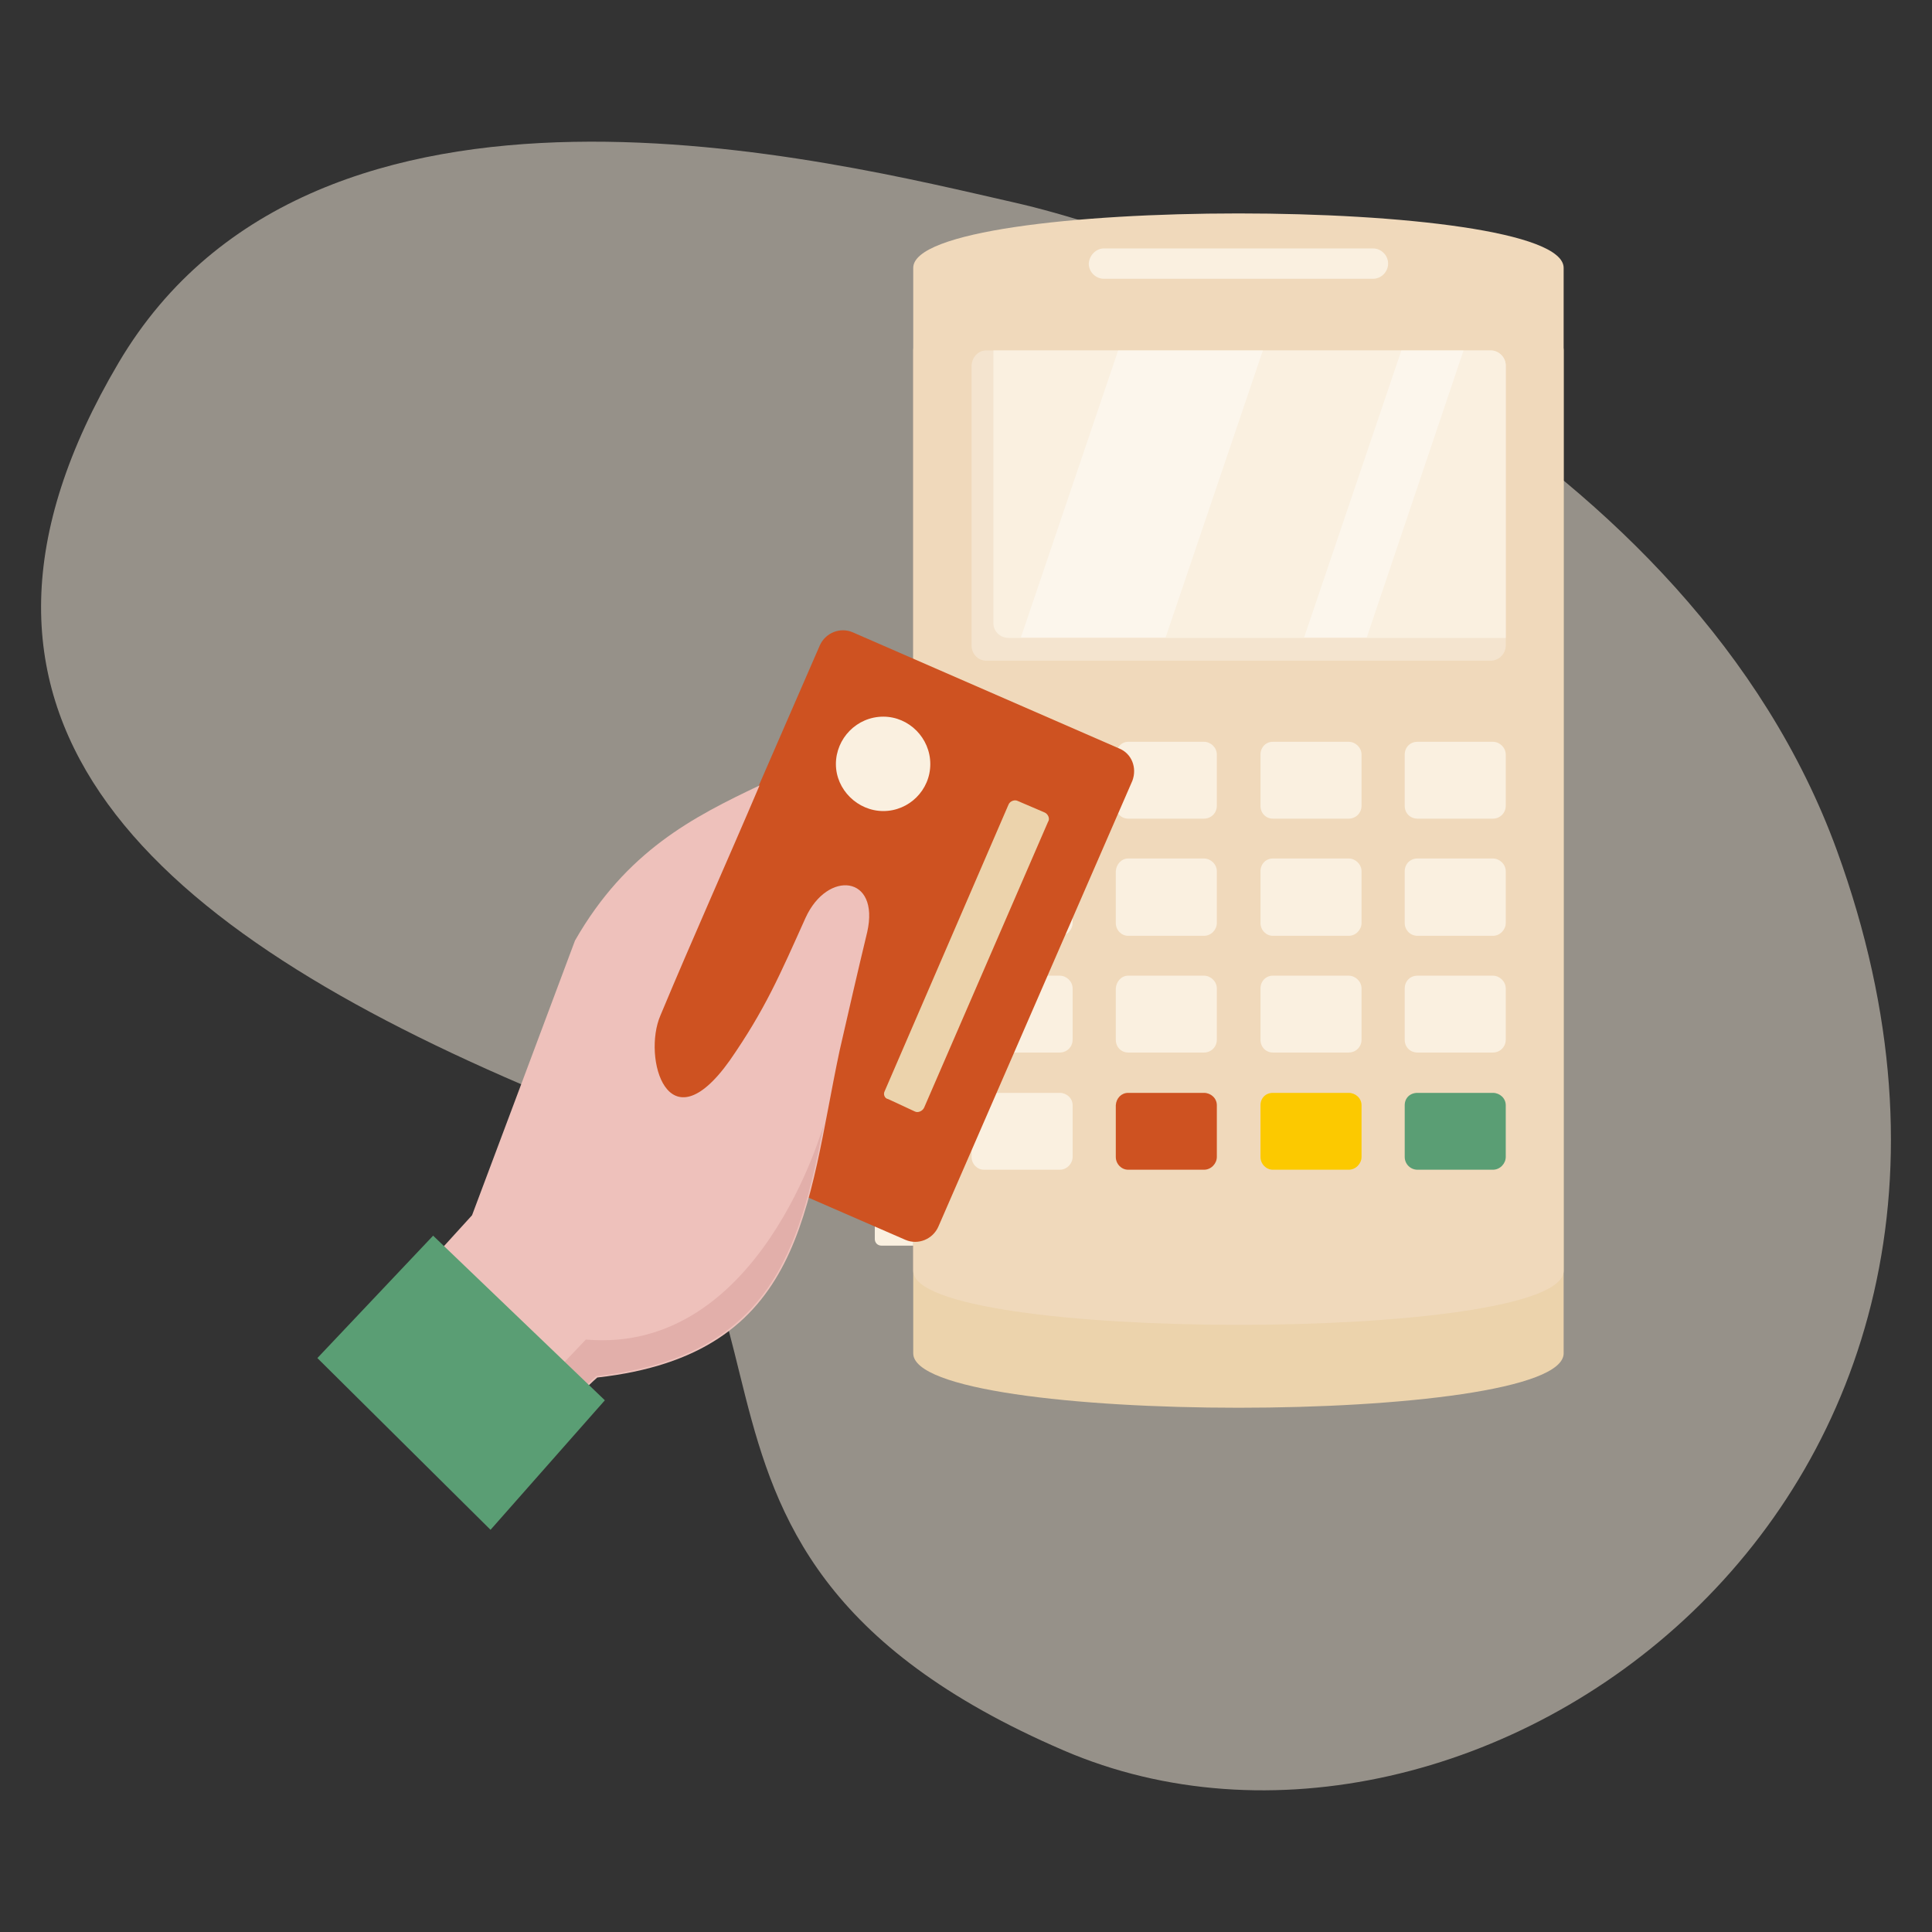
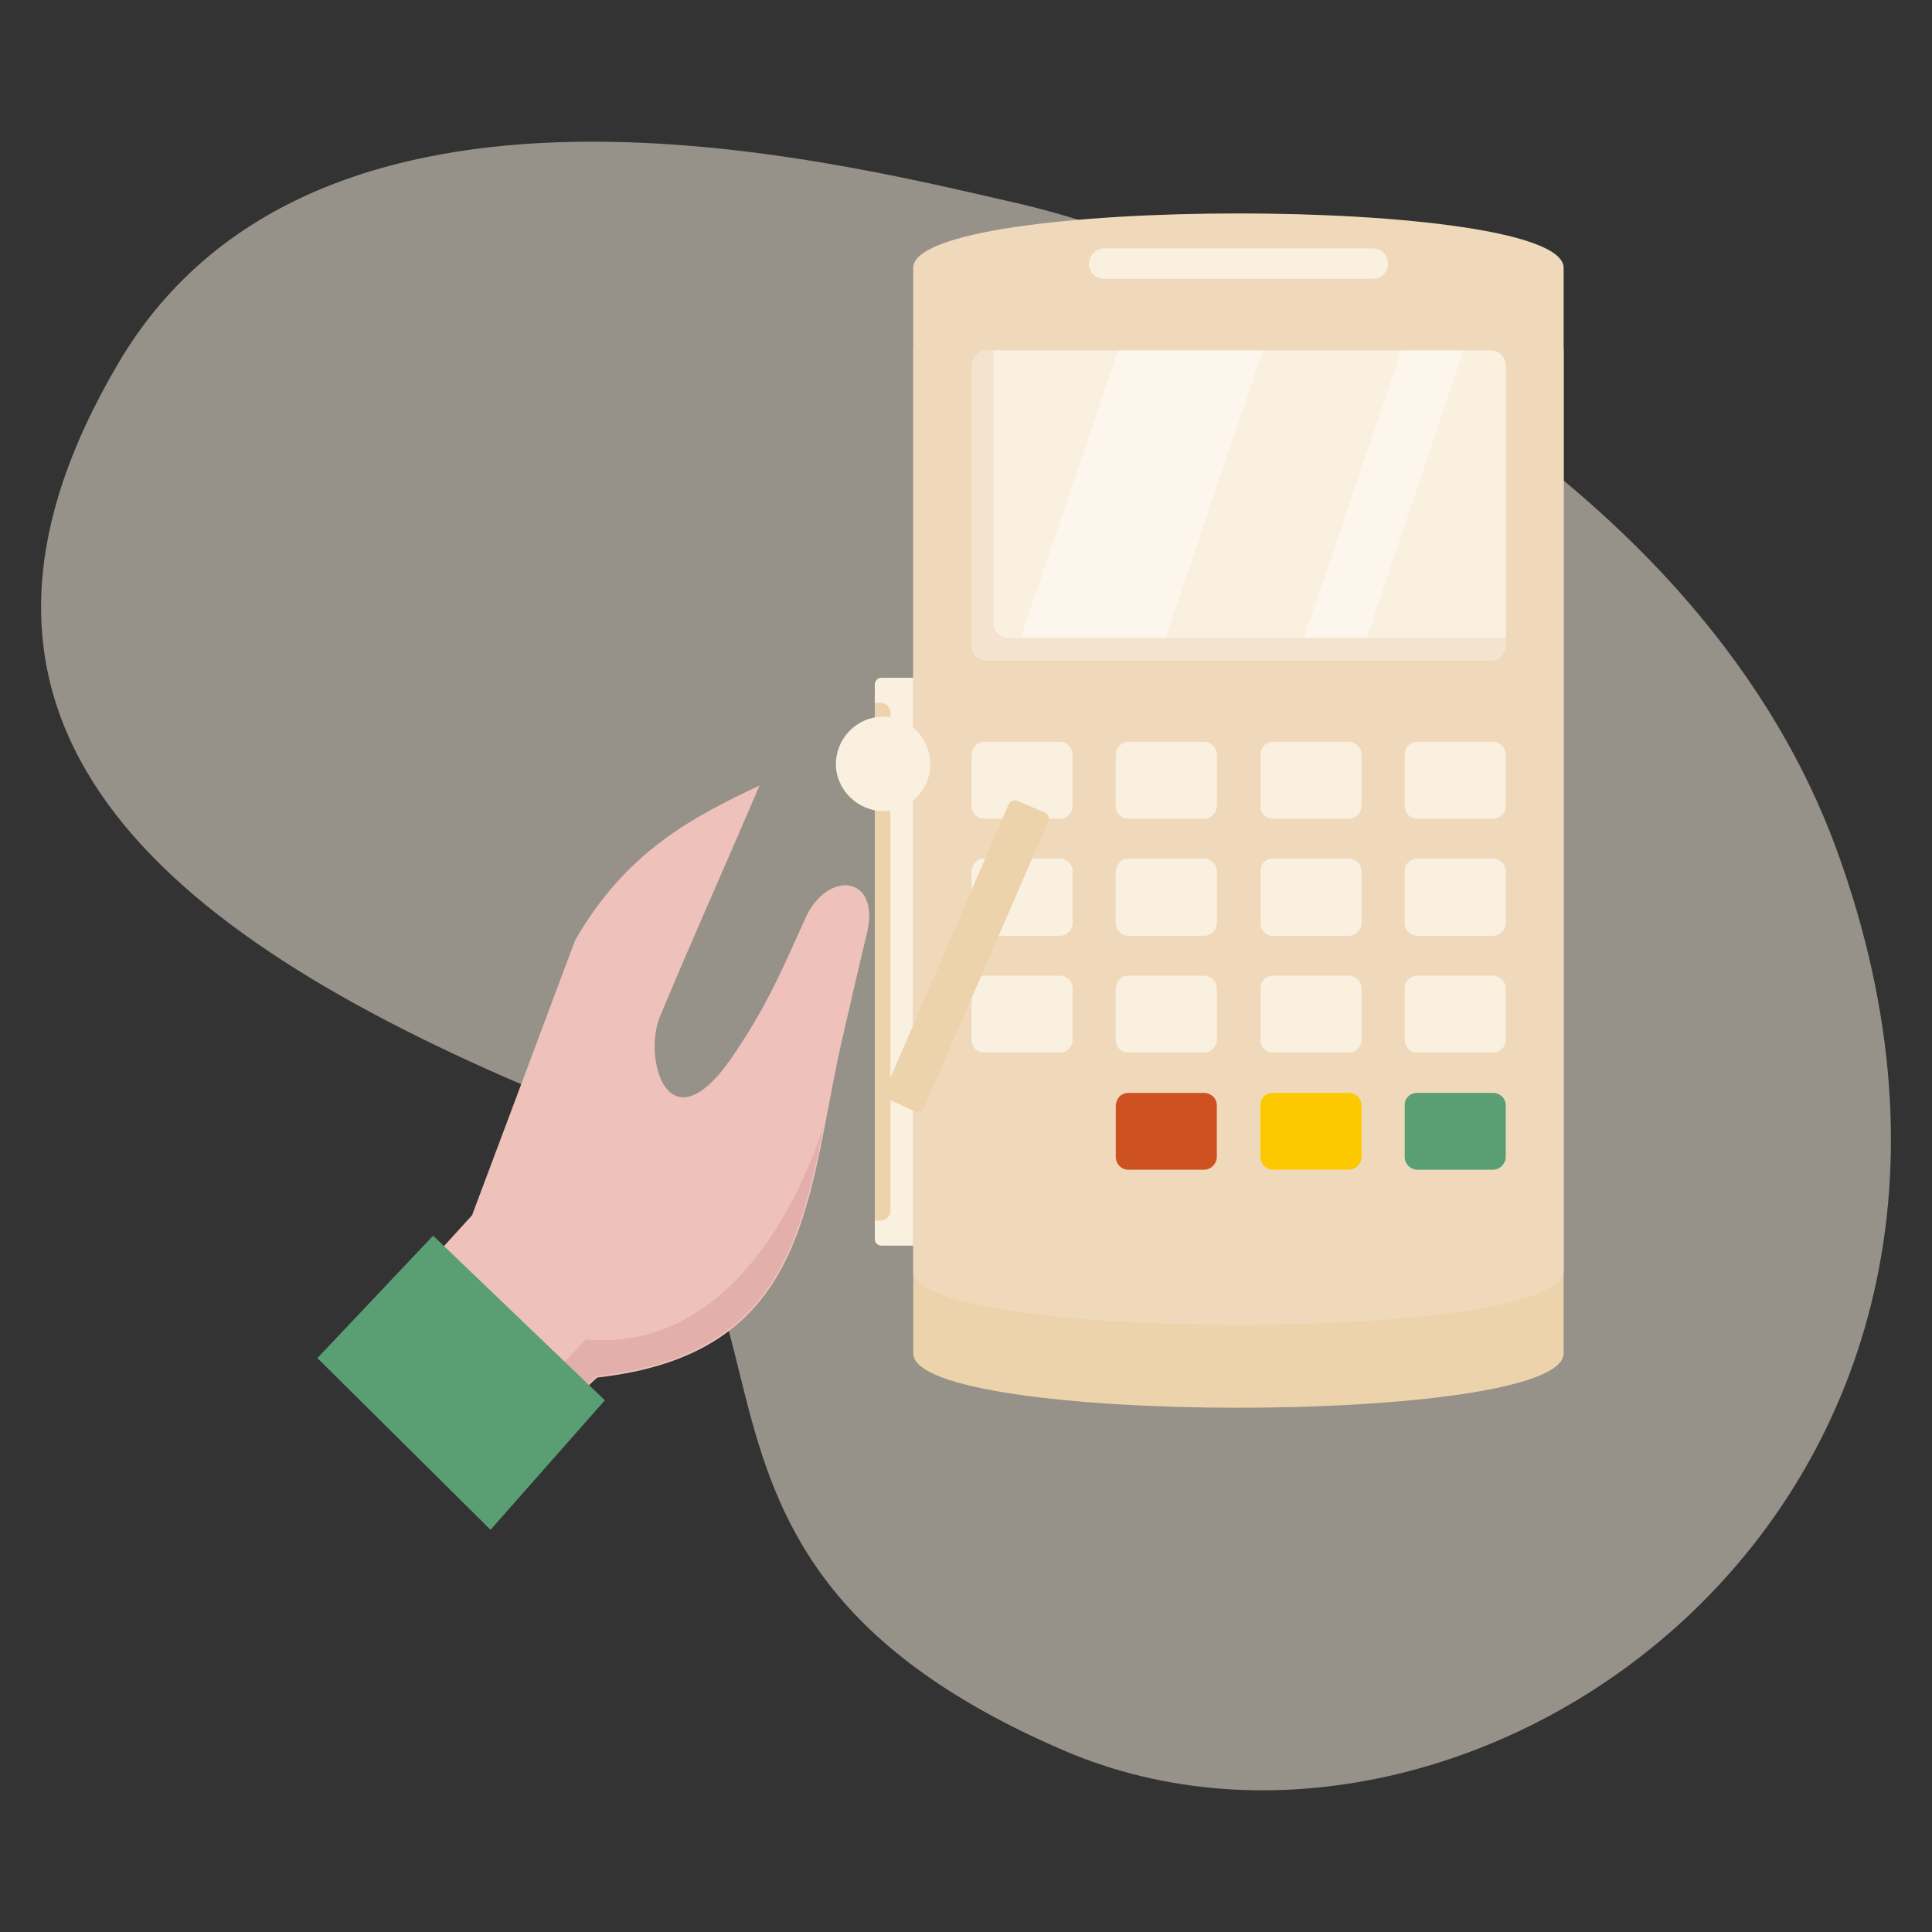
<svg xmlns="http://www.w3.org/2000/svg" id="a" viewBox="0 0 1500 1500">
  <rect x="0" y="0" width="1500" height="1500" fill="#333333" stroke="none" />
  <defs>
    <style>.c{opacity:.4;}.c,.d{fill:#fff;isolation:isolate;}.c,.d,.e,.f,.g,.h,.i,.j,.k,.l{fill-rule:evenodd;}.d{opacity:.29;}.m,.l{fill:#faf0e0;}.n{opacity:.5;}.e{fill:#5a9e74;}.f{fill:#e2afaa;}.g{fill:#ce5221;}.h{fill:#ecd3ac;}.i{fill:#f0d9bb;}.j{fill:#eec1bb;}.k{fill:#fcc900;}</style>
  </defs>
  <g id="b" class="n">
    <path class="m" d="M787.12,157.14C648.62,125.83,245.67,21.6,92.08,281.64c-159.86,270.72,17.31,433.16,312.71,560.23,275.88,118.6,47.88,356.54,421,517.14,315.66,135.91,785.65-189.32,600.38-698.72-112.71-309.4-482.88-467.78-639.05-503.14Z" />
  </g>
  <g>
    <path class="h" d="M1214.01,272.06v778.65c0,56.35-504.98,56.35-504.98,0V272.06c0-56.35,504.98-56.35,504.98,0h0Z" />
    <path class="i" d="M1214.01,207.97V986.62c0,55.99-504.98,55.99-504.98,0V207.97c0-56.35,504.98-56.35,504.98,0h0Z" />
    <path class="i" d="M875.88,673.54h58.93c5.16,0,9.94,4.05,9.94,9.94v39.78c0,5.16-4.42,9.94-9.94,9.94h-58.93c-5.16,0-9.58-4.42-9.58-9.94v-39.78c.37-5.89,4.42-9.94,9.58-9.94h0Zm112.34,0h58.93c5.16,0,9.94,4.05,9.94,9.94v39.78c0,5.16-4.42,9.94-9.94,9.94h-58.93c-5.16,0-9.58-4.42-9.58-9.94v-39.78c0-5.89,4.05-9.94,9.58-9.94h0Zm112.34,0h58.56c5.16,0,9.94,4.05,9.94,9.94v39.78c0,5.16-4.42,9.94-9.94,9.94h-58.56c-5.52,0-9.94-4.42-9.94-9.94v-39.78c0-5.89,4.05-9.94,9.94-9.94h0Zm-336.65,0h58.93c5.16,0,9.94,4.05,9.94,9.94v39.78c0,5.16-4.42,9.94-9.94,9.94h-58.93c-5.16,0-9.58-4.42-9.58-9.94v-39.78c.37-5.89,4.42-9.94,9.58-9.94h0Zm111.97,90.61h58.93c5.16,0,9.94,4.42,9.94,9.94v40.15c0,5.16-4.42,9.94-9.94,9.94h-58.93c-5.16,0-9.58-4.42-9.58-9.94v-40.15c.37-5.52,4.42-9.94,9.58-9.94h0Zm112.34,0h58.93c5.16,0,9.94,4.42,9.94,9.94v40.15c0,5.16-4.42,9.94-9.94,9.94h-58.93c-5.16,0-9.58-4.42-9.58-9.94v-40.15c0-5.52,4.05-9.94,9.58-9.94h0Zm112.34,0h58.56c5.16,0,9.94,4.42,9.94,9.94v40.15c0,5.16-4.42,9.94-9.94,9.94h-58.56c-5.52,0-9.94-4.42-9.94-9.94v-40.15c0-5.52,4.05-9.94,9.94-9.94h0Zm-336.65,0h58.93c5.16,0,9.94,4.42,9.94,9.94v40.15c0,5.16-4.42,9.94-9.94,9.94h-58.93c-5.16,0-9.58-4.42-9.58-9.94v-40.15c.37-5.52,4.42-9.94,9.58-9.94h0Zm111.97,90.98h58.93c5.16,0,9.94,4.42,9.94,9.94v39.78c0,5.52-4.42,9.94-9.94,9.94h-58.93c-5.16,0-9.58-4.05-9.58-9.94v-39.78c.37-5.52,4.42-9.94,9.58-9.94h0Zm112.34,0h58.93c5.16,0,9.94,4.42,9.94,9.94v39.78c0,5.52-4.42,9.94-9.94,9.94h-58.93c-5.16,0-9.58-4.05-9.58-9.94v-39.78c0-5.52,4.05-9.94,9.58-9.94h0Zm112.34,0h58.56c5.16,0,9.94,4.42,9.94,9.94v39.78c0,5.52-4.42,9.94-9.94,9.94h-58.56c-5.52,0-9.94-4.05-9.94-9.94v-39.78c0-5.52,4.05-9.94,9.94-9.94h0Zm-336.65,0h58.93c5.16,0,9.94,4.42,9.94,9.94v39.78c0,5.52-4.42,9.94-9.94,9.94h-58.93c-5.16,0-9.58-4.05-9.58-9.94v-39.78c.37-5.52,4.42-9.94,9.58-9.94h0Zm111.97-272.56h58.93c5.16,0,9.94,4.42,9.94,9.94v40.15c0,5.16-4.42,9.58-9.94,9.58h-58.93c-5.16,0-9.58-4.05-9.58-9.58v-40.15c.37-5.52,4.42-9.94,9.58-9.94h0Zm112.34,0h58.93c5.16,0,9.94,4.42,9.94,9.94v40.15c0,5.16-4.42,9.58-9.94,9.58h-58.93c-5.16,0-9.58-4.05-9.58-9.58v-40.15c0-5.52,4.05-9.94,9.58-9.94h0Zm112.34,0h58.56c5.16,0,9.94,4.42,9.94,9.94v40.15c0,5.16-4.42,9.58-9.94,9.58h-58.56c-5.52,0-9.94-4.05-9.94-9.58v-40.15c0-5.52,4.05-9.94,9.94-9.94h0Zm-336.65,0h58.93c5.16,0,9.94,4.42,9.94,9.94v40.15c0,5.16-4.42,9.58-9.94,9.58h-58.93c-5.16,0-9.58-4.05-9.58-9.58v-40.15c.37-5.52,4.42-9.94,9.58-9.94h0Z" />
    <path class="d" d="M765.75,272.06h391.54c6.26,0,11.79,5.16,11.79,11.79v217.32c0,6.26-5.16,11.79-11.79,11.79h-391.54c-6.26,0-11.42-5.16-11.42-11.79v-217.32c.37-6.63,5.16-11.79,11.42-11.79h0Z" />
    <path class="l" d="M771.65,272.06h385.64c6.26,0,11.79,5.16,11.79,11.79v211.42h-386.01c-6.26,0-11.79-4.79-11.79-11.42v-211.79h.37Z" />
    <path class="c" d="M868.15,272.06h112.34l-75.51,222.84h-112.34l75.51-222.84Zm219.89,0h48.25l-75.14,222.84h-48.62l75.51-222.84Z" />
    <path class="l" d="M857.1,192.87h208.84c6.26,0,11.79,5.16,11.79,11.79h0c0,6.26-5.16,11.79-11.79,11.79h-208.84c-6.26,0-11.79-5.16-11.79-11.79h0c.37-6.26,5.52-11.79,11.79-11.79h0Z" />
    <path class="l" d="M763.91,575.93h58.93c5.16,0,9.94,4.42,9.94,9.94v39.78c0,5.52-4.42,9.94-9.94,9.94h-58.93c-5.16,0-9.58-4.05-9.58-9.94v-39.78c.37-5.52,4.42-9.94,9.58-9.94h0Z" />
    <path class="l" d="M1100.56,575.93h58.56c5.16,0,9.94,4.42,9.94,9.94v39.78c0,5.52-4.42,9.94-9.94,9.94h-58.56c-5.52,0-9.94-4.05-9.94-9.94v-39.78c0-5.52,4.05-9.94,9.94-9.94h0Z" />
    <path class="l" d="M988.22,575.93h58.93c5.16,0,9.94,4.42,9.94,9.94v39.78c0,5.52-4.42,9.94-9.94,9.94h-58.93c-5.16,0-9.58-4.05-9.58-9.94v-39.78c0-5.52,4.05-9.94,9.58-9.94h0Z" />
    <path class="l" d="M875.88,575.93h58.93c5.16,0,9.94,4.42,9.94,9.94v39.78c0,5.52-4.42,9.94-9.94,9.94h-58.93c-5.16,0-9.58-4.05-9.58-9.94v-39.78c.37-5.52,4.42-9.94,9.58-9.94h0Z" />
-     <path class="l" d="M763.91,848.5h58.93c5.16,0,9.94,4.05,9.94,9.58v40.15c0,5.16-4.42,9.94-9.94,9.94h-58.93c-5.16,0-9.58-4.42-9.58-9.94v-40.15c.37-5.53,4.42-9.58,9.58-9.58h0Z" />
    <path class="e" d="M1100.56,848.5h58.56c5.16,0,9.94,4.05,9.94,9.58v40.15c0,5.16-4.42,9.94-9.94,9.94h-58.56c-5.52,0-9.94-4.42-9.94-9.94v-40.15c0-5.53,4.05-9.58,9.94-9.58h0Z" />
    <path class="k" d="M988.22,848.5h58.93c5.16,0,9.94,4.05,9.94,9.58v40.15c0,5.16-4.42,9.94-9.94,9.94h-58.93c-5.16,0-9.58-4.42-9.58-9.94v-40.15c0-5.53,4.05-9.58,9.58-9.58h0Z" />
    <path class="g" d="M875.88,848.5h58.93c5.16,0,9.94,4.05,9.94,9.58v40.15c0,5.16-4.42,9.94-9.94,9.94h-58.93c-5.16,0-9.58-4.42-9.58-9.94v-40.15c.37-5.53,4.42-9.58,9.58-9.58h0Z" />
    <path class="l" d="M763.91,757.52h58.93c5.16,0,9.94,4.42,9.94,9.94v39.78c0,5.52-4.42,9.94-9.94,9.94h-58.93c-5.16,0-9.58-4.05-9.58-9.94v-39.78c.37-5.53,4.42-9.94,9.58-9.94h0Z" />
    <path class="l" d="M1100.56,757.52h58.56c5.16,0,9.94,4.42,9.94,9.94v39.78c0,5.52-4.42,9.94-9.94,9.94h-58.56c-5.52,0-9.94-4.05-9.94-9.94v-39.78c0-5.53,4.05-9.94,9.94-9.94h0Z" />
    <path class="l" d="M988.22,757.52h58.93c5.16,0,9.94,4.42,9.94,9.94v39.78c0,5.52-4.42,9.94-9.94,9.94h-58.93c-5.16,0-9.58-4.05-9.58-9.94v-39.78c0-5.53,4.05-9.94,9.58-9.94h0Z" />
    <path class="l" d="M875.88,757.52h58.93c5.16,0,9.94,4.42,9.94,9.94v39.78c0,5.52-4.42,9.94-9.94,9.94h-58.93c-5.16,0-9.58-4.05-9.58-9.94v-39.78c.37-5.53,4.42-9.94,9.58-9.94h0Z" />
    <path class="l" d="M763.91,666.54h58.93c5.16,0,9.94,4.42,9.94,9.94v40.15c0,5.16-4.42,9.94-9.94,9.94h-58.93c-5.16,0-9.58-4.42-9.58-9.94v-40.15c.37-5.52,4.42-9.94,9.58-9.94h0Z" />
    <path class="l" d="M1100.56,666.54h58.56c5.16,0,9.94,4.42,9.94,9.94v40.15c0,5.16-4.42,9.94-9.94,9.94h-58.56c-5.52,0-9.94-4.42-9.94-9.94v-40.15c0-5.52,4.05-9.94,9.94-9.94h0Z" />
    <path class="l" d="M988.22,666.54h58.93c5.16,0,9.94,4.42,9.94,9.94v40.15c0,5.16-4.42,9.94-9.94,9.94h-58.93c-5.16,0-9.58-4.42-9.58-9.94v-40.15c0-5.52,4.05-9.94,9.58-9.94h0Z" />
    <path class="l" d="M875.88,666.54h58.93c5.16,0,9.94,4.42,9.94,9.94v40.15c0,5.16-4.42,9.94-9.94,9.94h-58.93c-5.16,0-9.58-4.42-9.58-9.94v-40.15c.37-5.52,4.42-9.94,9.58-9.94h0Z" />
    <path class="l" d="M709.03,526.21h-24.68c-2.95,0-5.16,2.58-5.16,5.16v430.58c0,2.95,2.21,5.16,5.16,5.16h24.68v-440.89Z" />
    <path class="h" d="M679.19,545.73v401.85h4.79c4.05,0,7.37-3.31,7.37-7.73v-386.38c0-4.42-3.31-7.73-7.37-7.73h-4.79Z" />
  </g>
-   <path class="g" d="M485.82,847.39l150.65-346.23c4.42-9.94,15.84-14.36,25.41-10.31l207,90.24c9.94,4.05,14,15.1,10.31,25.05l-150.65,346.23c-4.42,9.94-15.84,14.36-25.41,10.31l-207.37-90.24c-9.58-4.05-14.36-15.47-9.94-25.05h0Z" />
  <path class="j" d="M261.88,1058.82c34.99-38.31,69.61-76.98,104.61-115.29,26.52-70.72,53.41-142.18,79.93-213.26,39.78-69.61,92.08-96.13,143.28-120.44-25.41,59.67-51.93,118.6-76.98,178.64-14,32.41,5.52,102.76,53.78,34.99,27.62-39.78,39.04-66.67,58.93-110.87,16.94-37.2,57.83-33.15,47.88,11.05-7.37,30.57-14.36,61.14-21.36,91.71-25.78,120.81-26.52,236.1-188.22,254.15-30.57,26.52-60.41,77.35-90.24,104.24-37.57-39.04-74.77-76.98-111.6-114.92h0Z" />
  <path class="f" d="M639.78,872.44c-19.15,97.98-41.25,180.85-176.8,195.95-15.1,13.26-30.2,32.41-44.94,51.93l-22.1-18.42,58.93-61.88c135.55,11.79,184.53-166.85,184.9-167.59h0Z" />
  <polygon class="e" points="336.28 959.37 469.61 1087.18 380.85 1187.73 246.41 1054.4 336.28 959.37" />
  <path class="l" d="M685.82,556.41c19.89,0,36.46,16.57,36.46,36.83s-16.57,36.46-36.46,36.46-36.83-16.57-36.83-36.46,16.21-36.83,36.83-36.83h0Z" />
  <path class="h" d="M686.93,847.03l96.13-222.47c1.11-2.58,4.79-4.05,7.37-2.58l20.63,8.84c2.58,1.11,4.42,4.79,2.58,7.37l-96.13,221.74c-1.11,2.58-4.79,4.42-7.37,2.95l-20.63-9.58c-2.58-.37-4.05-3.68-2.58-6.26h0Z" />
</svg>